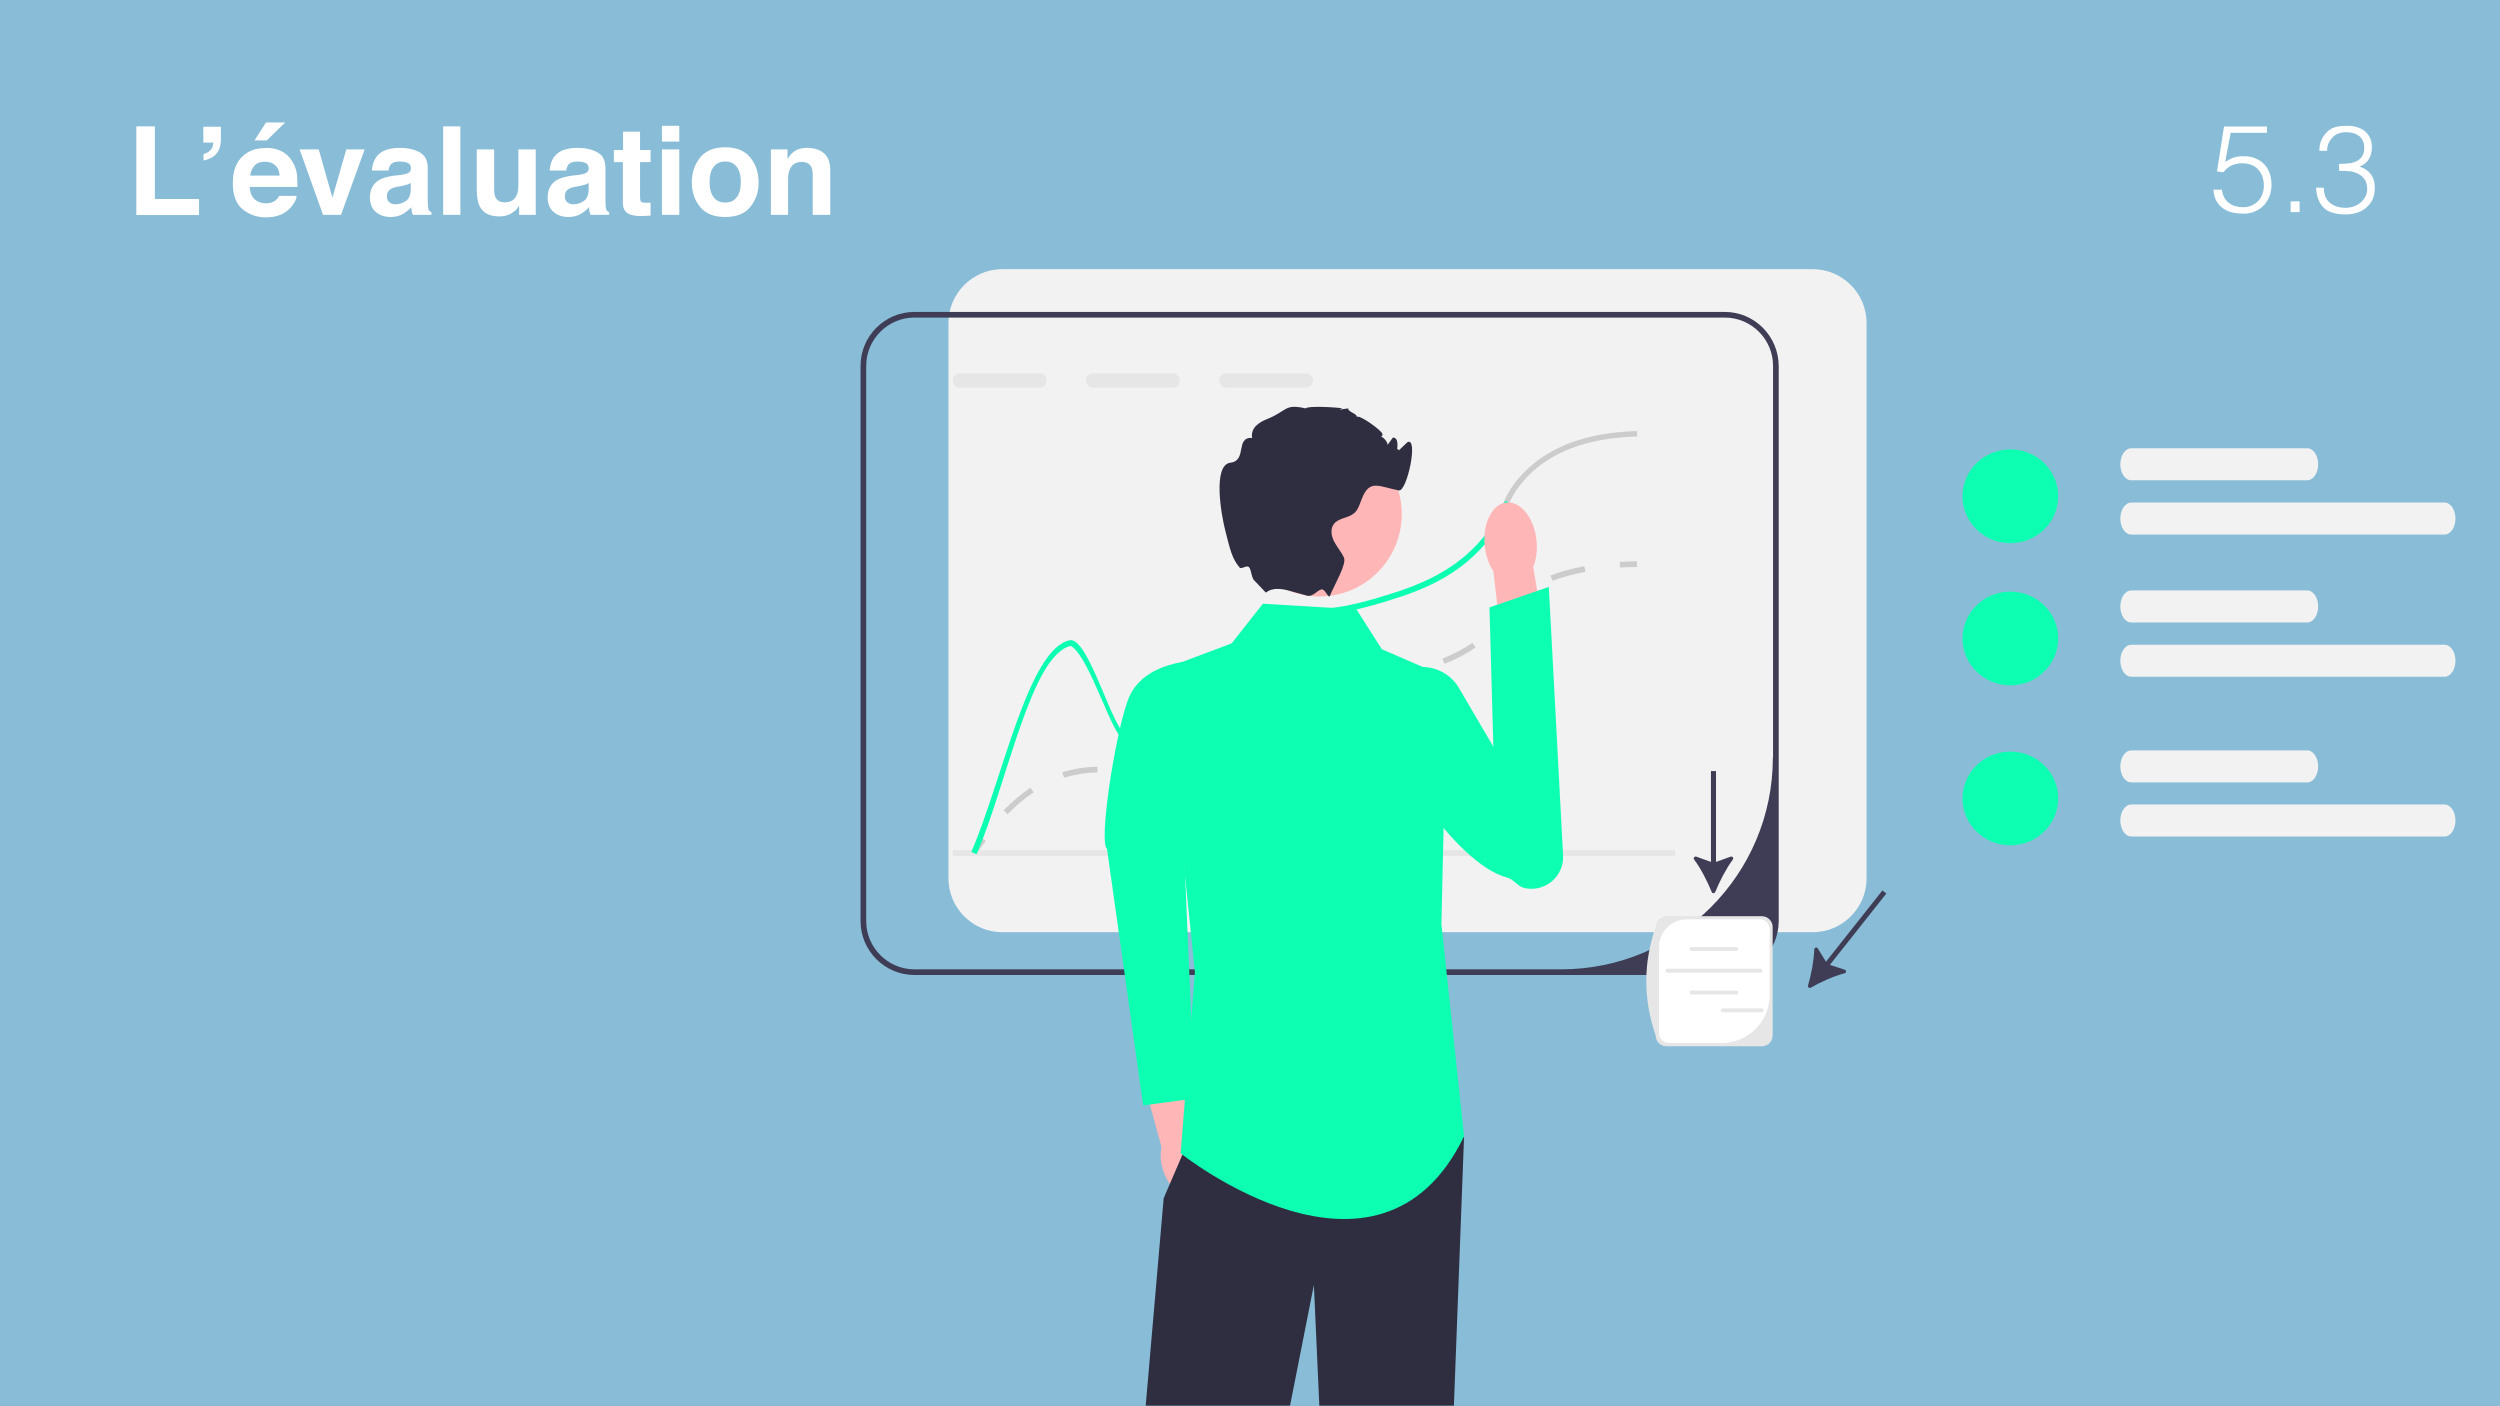
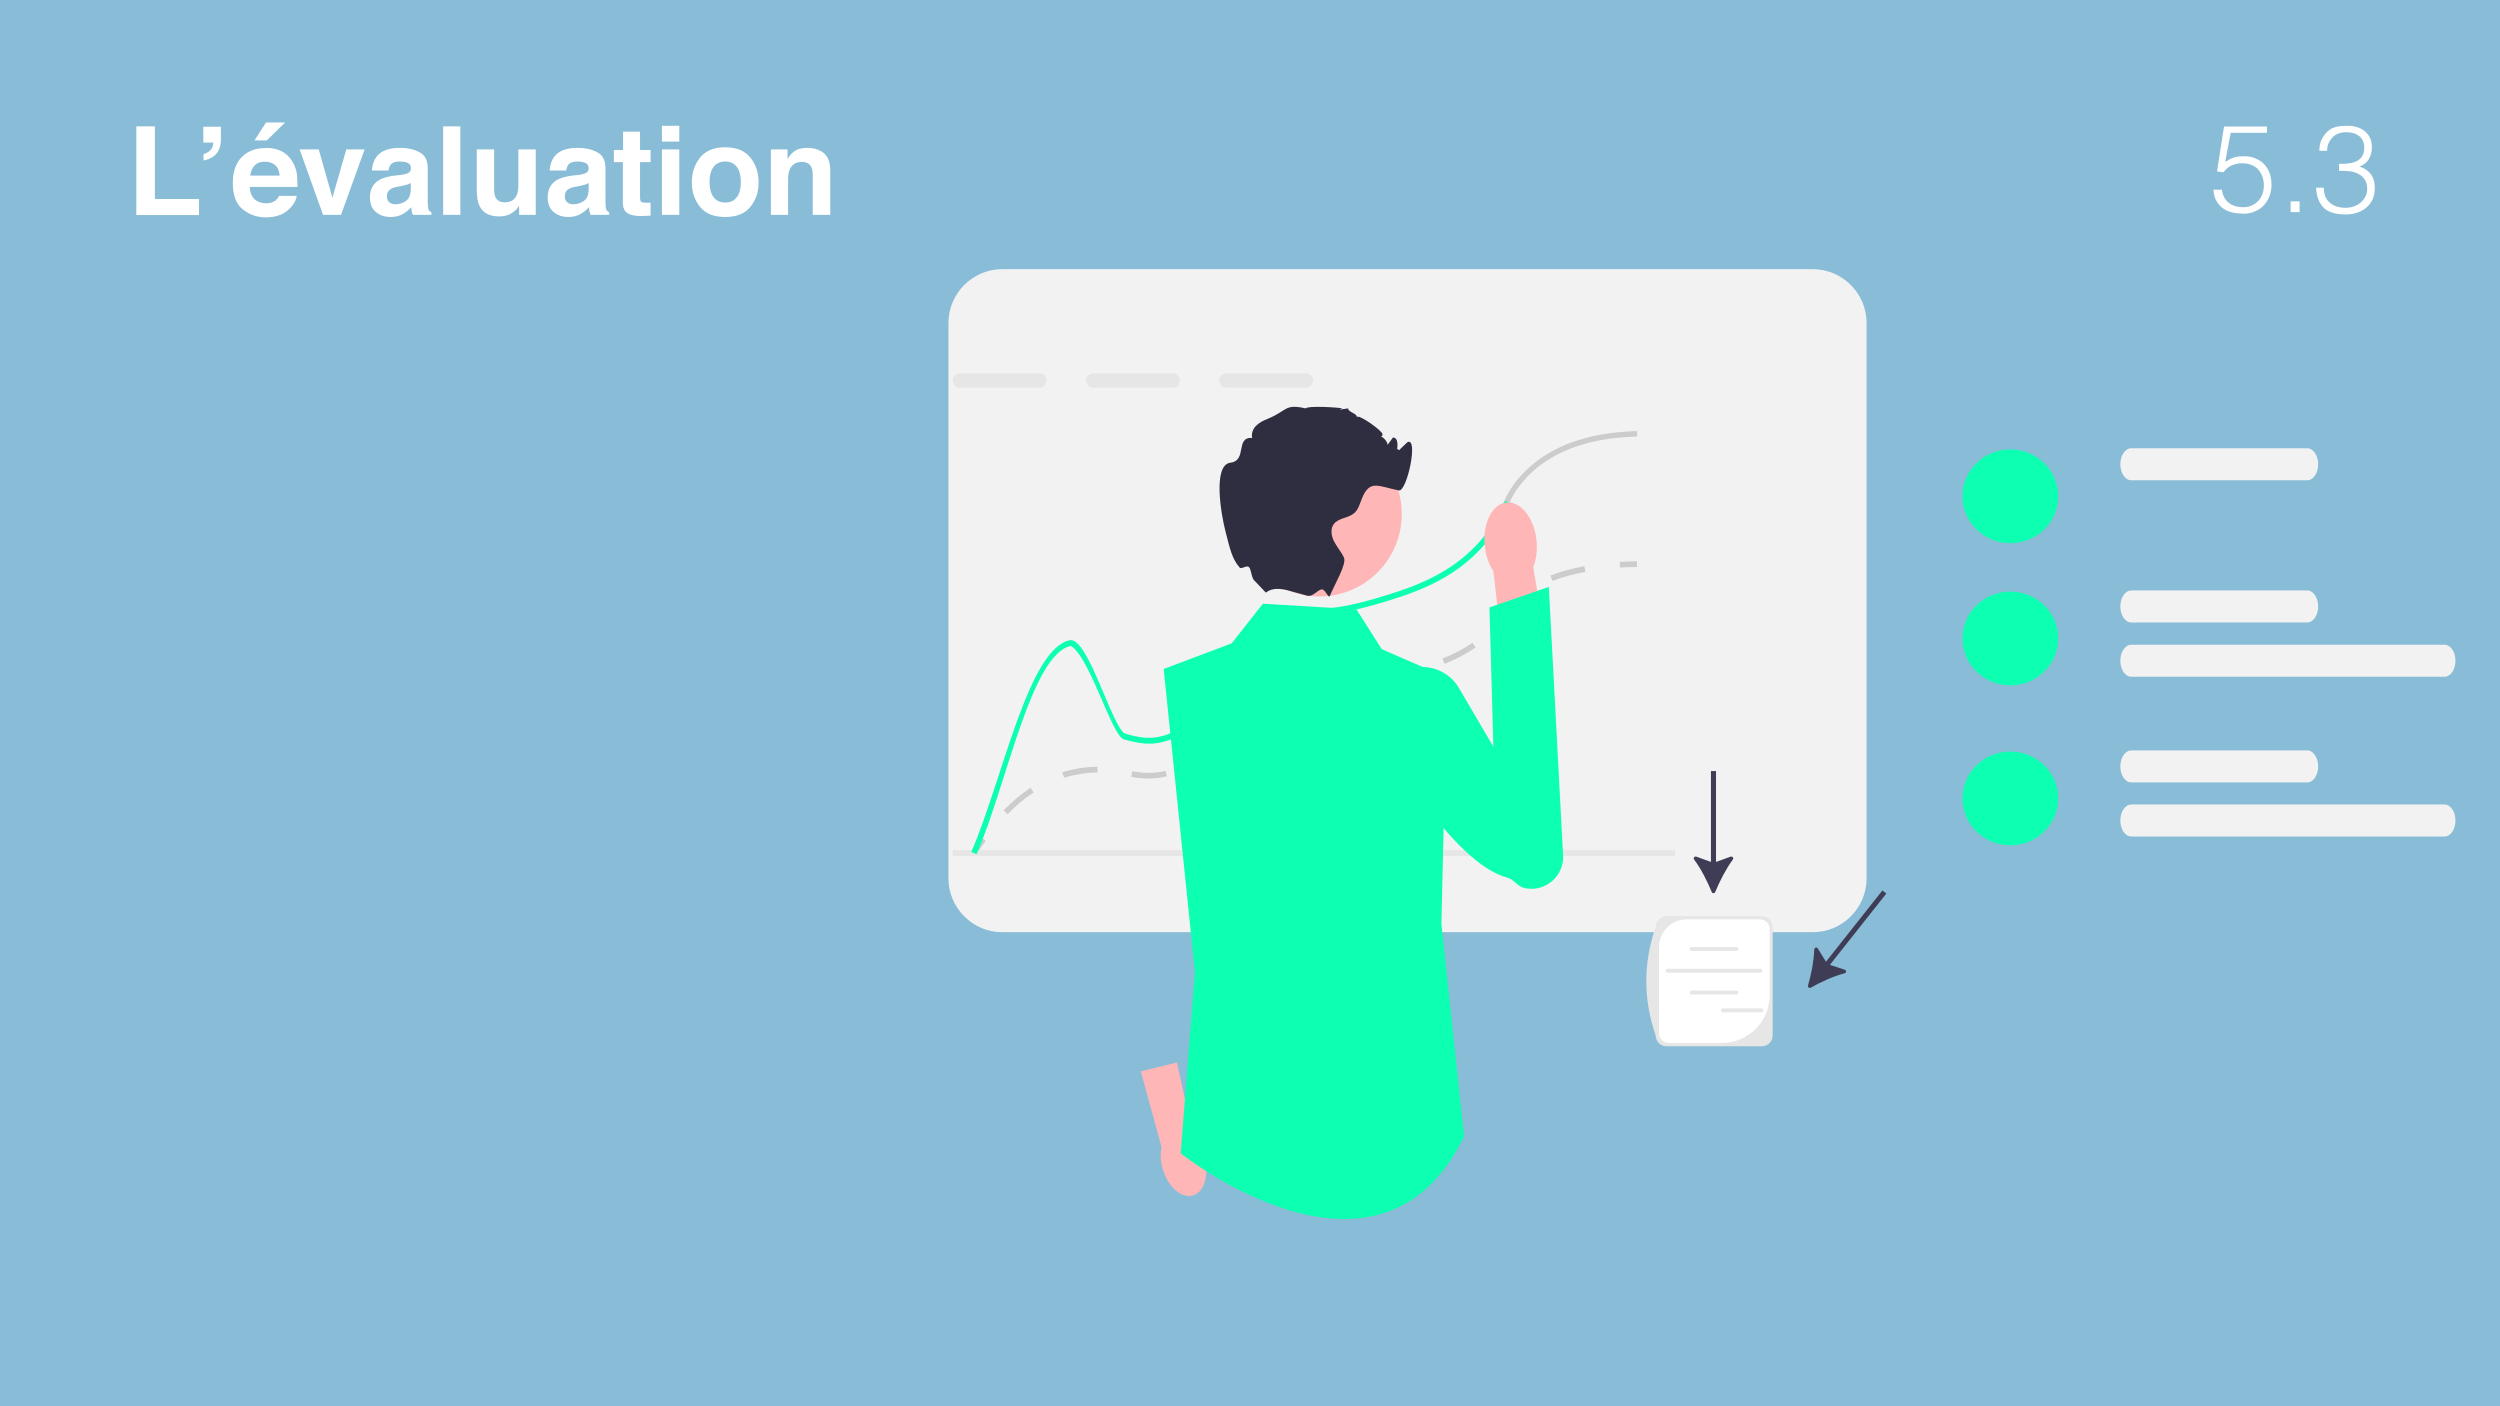
<svg xmlns="http://www.w3.org/2000/svg" version="1.1" id="Calque_1" x="0px" y="0px" viewBox="0 0 1280 720" style="enable-background:new 0 0 1280 720;" xml:space="preserve">
  <style type="text/css">
	.st0{fill:#88BCD7;}
	.st1{fill:#FFFFFF;}
	.st2{fill:#F2F2F2;}
	.st3{fill:#3F3D56;}
	.st4{fill:#CCCCCC;}
	.st5{fill:#E6E6E6;}
	.st6{fill:#0DFFB2;}
	.st7{fill:#FFB6B6;}
	.st8{fill:#2F2E41;}
</style>
  <rect class="st0" width="1280" height="720" />
  <g>
    <path class="st1" d="M69.8,64.7h9.5v37.2h22.6v8.2H69.8V64.7z" />
    <path class="st1" d="M104.2,78.9c2.1-0.6,3.6-1.7,4.4-3.2c0.4-0.9,0.6-1.8,0.6-2.7h-5.1v-8.1h9v6.5c0,3.1-0.8,5.5-2.3,7.3   c-1.6,1.8-3.7,2.9-6.6,3.5V78.9z" />
    <path class="st1" d="M143.5,77.1c2.3,1,4.3,2.7,5.8,5c1.4,2,2.3,4.3,2.7,6.9c0.2,1.5,0.3,3.8,0.3,6.7h-24.4   c0.1,3.4,1.3,5.7,3.5,7.1c1.3,0.8,3,1.3,4.8,1.3c2,0,3.6-0.5,4.9-1.5c0.7-0.6,1.3-1.3,1.8-2.3h9c-0.2,2-1.3,4-3.2,6.1   c-3,3.3-7.2,4.9-12.6,4.9c-4.5,0-8.4-1.4-11.8-4.1s-5.1-7.2-5.1-13.4c0-5.8,1.5-10.3,4.6-13.4c3.1-3.1,7.1-4.6,12-4.6   C138.5,75.6,141.1,76.1,143.5,77.1z M130.4,84.7c-1.2,1.3-2,3-2.3,5.2h15.1c-0.2-2.3-0.9-4.1-2.3-5.3c-1.4-1.2-3.1-1.8-5.2-1.8   C133.3,82.8,131.6,83.4,130.4,84.7z M146,62.7l-9.4,9.2h-6.3l5.9-9.2H146z" />
    <path class="st1" d="M177.3,76.5h9.4L174.6,110h-9.2l-12-33.5h9.8l7,24.7L177.3,76.5z" />
    <path class="st1" d="M205,89.6c1.6-0.2,2.8-0.5,3.5-0.8c1.3-0.5,1.9-1.4,1.9-2.5c0-1.4-0.5-2.3-1.5-2.8c-1-0.5-2.4-0.8-4.3-0.8   c-2.1,0-3.6,0.5-4.5,1.5c-0.6,0.8-1,1.8-1.2,3.1h-8.5c0.2-2.9,1-5.3,2.5-7.2c2.3-3,6.3-4.4,12-4.4c3.7,0,7,0.7,9.8,2.2   c2.9,1.5,4.3,4.2,4.3,8.2v15.4c0,1.1,0,2.4,0.1,3.9c0.1,1.1,0.2,1.9,0.5,2.3c0.3,0.4,0.7,0.7,1.3,1v1.3h-9.5   c-0.3-0.7-0.5-1.3-0.6-1.9c-0.1-0.6-0.2-1.3-0.2-2c-1.2,1.3-2.6,2.4-4.2,3.4c-1.9,1.1-4,1.6-6.4,1.6c-3.1,0-5.6-0.9-7.6-2.6   c-2-1.7-3-4.2-3-7.4c0-4.1,1.6-7.1,4.8-9c1.8-1,4.3-1.7,7.7-2.2L205,89.6z M210.3,93.7c-0.6,0.3-1.1,0.6-1.7,0.8   c-0.6,0.2-1.4,0.4-2.4,0.6l-2,0.4c-1.9,0.3-3.2,0.7-4,1.2c-1.4,0.8-2.1,2-2.1,3.7c0,1.5,0.4,2.6,1.3,3.2c0.8,0.7,1.9,1,3.1,1   c1.9,0,3.7-0.6,5.3-1.7c1.6-1.1,2.5-3.1,2.5-6.1V93.7z" />
    <path class="st1" d="M235.7,110h-8.8V64.7h8.8V110z" />
    <path class="st1" d="M253,76.5v20.2c0,1.9,0.2,3.3,0.7,4.3c0.8,1.7,2.4,2.6,4.7,2.6c3,0,5-1.2,6.1-3.6c0.6-1.3,0.9-3,0.9-5.2V76.5   h8.9V110h-8.5v-4.7c-0.1,0.1-0.3,0.4-0.6,0.9c-0.3,0.5-0.7,1-1.2,1.4c-1.4,1.2-2.7,2.1-4,2.5c-1.3,0.5-2.8,0.7-4.5,0.7   c-4.9,0-8.3-1.8-10-5.4c-1-2-1.4-4.9-1.4-8.7V76.5H253z" />
    <path class="st1" d="M296,89.6c1.6-0.2,2.8-0.5,3.5-0.8c1.3-0.5,1.9-1.4,1.9-2.5c0-1.4-0.5-2.3-1.5-2.8c-1-0.5-2.4-0.8-4.3-0.8   c-2.1,0-3.6,0.5-4.5,1.5c-0.6,0.8-1,1.8-1.2,3.1h-8.5c0.2-2.9,1-5.3,2.5-7.2c2.3-3,6.3-4.4,12-4.4c3.7,0,7,0.7,9.8,2.2   c2.9,1.5,4.3,4.2,4.3,8.2v15.4c0,1.1,0,2.4,0.1,3.9c0.1,1.1,0.2,1.9,0.5,2.3c0.3,0.4,0.7,0.7,1.3,1v1.3h-9.5   c-0.3-0.7-0.5-1.3-0.6-1.9c-0.1-0.6-0.2-1.3-0.2-2c-1.2,1.3-2.6,2.4-4.2,3.4c-1.9,1.1-4,1.6-6.4,1.6c-3.1,0-5.6-0.9-7.6-2.6   c-2-1.7-3-4.2-3-7.4c0-4.1,1.6-7.1,4.8-9c1.8-1,4.3-1.7,7.7-2.2L296,89.6z M301.4,93.7c-0.6,0.3-1.1,0.6-1.7,0.8   c-0.6,0.2-1.4,0.4-2.4,0.6l-2,0.4c-1.9,0.3-3.2,0.7-4,1.2c-1.4,0.8-2.1,2-2.1,3.7c0,1.5,0.4,2.6,1.3,3.2c0.8,0.7,1.9,1,3.1,1   c1.9,0,3.7-0.6,5.3-1.7c1.6-1.1,2.5-3.1,2.5-6.1V93.7z" />
    <path class="st1" d="M314.3,83v-6.2h4.7v-9.4h8.7v9.4h5.4V83h-5.4v17.7c0,1.4,0.2,2.2,0.5,2.6c0.3,0.3,1.4,0.5,3.2,0.5   c0.3,0,0.5,0,0.8,0s0.6,0,0.9,0v6.6l-4.2,0.2c-4.1,0.1-7-0.6-8.5-2.2c-1-1-1.5-2.6-1.5-4.6V83H314.3z" />
    <path class="st1" d="M347.8,72.5h-8.9v-8.1h8.9V72.5z M338.9,76.5h8.9V110h-8.9V76.5z" />
    <path class="st1" d="M384.2,105.9c-2.8,3.5-7.1,5.2-12.9,5.2s-10.1-1.7-12.9-5.2c-2.8-3.5-4.2-7.7-4.2-12.6c0-4.8,1.4-9,4.2-12.6   c2.8-3.5,7.1-5.3,12.9-5.3s10.1,1.8,12.9,5.3c2.8,3.5,4.2,7.7,4.2,12.6C388.5,98.2,387,102.4,384.2,105.9z M377.2,101   c1.4-1.8,2.1-4.4,2.1-7.8s-0.7-5.9-2.1-7.8c-1.4-1.8-3.3-2.7-5.9-2.7s-4.5,0.9-5.9,2.7c-1.4,1.8-2.1,4.4-2.1,7.8s0.7,5.9,2.1,7.8   c1.4,1.8,3.4,2.7,5.9,2.7S375.8,102.9,377.2,101z" />
    <path class="st1" d="M421.8,78.4c2.2,1.8,3.3,4.8,3.3,9V110h-9V89.6c0-1.8-0.2-3.1-0.7-4.1c-0.9-1.7-2.5-2.6-4.9-2.6   c-3,0-5,1.3-6.1,3.8c-0.6,1.3-0.9,3-0.9,5.1V110h-8.8V76.5h8.5v4.9c1.1-1.7,2.2-3,3.2-3.7c1.8-1.4,4.1-2,6.8-2   C416.7,75.7,419.6,76.6,421.8,78.4z" />
  </g>
  <g>
    <path class="st1" d="M1137.6,97.1c0.4,3,1.6,5.3,3.6,6.8c2,1.5,4.4,2.2,7.3,2.2c1.6,0,3.1-0.3,4.4-0.9c1.3-0.6,2.4-1.4,3.4-2.4   c0.9-1,1.6-2.2,2.1-3.6c0.5-1.4,0.7-2.8,0.7-4.4c0-1.6-0.3-3.1-0.8-4.5c-0.5-1.4-1.3-2.6-2.2-3.6c-0.9-1-2.1-1.8-3.5-2.3   c-1.4-0.5-2.9-0.8-4.6-0.8c-2,0-3.8,0.4-5.4,1.1c-1.6,0.7-3,1.9-4.2,3.5l-3.3-0.4l3.6-23h22V68h-18.6l-2.8,14.9   c0.9-0.5,1.7-1,2.4-1.4s1.5-0.7,2.2-0.9c0.8-0.2,1.5-0.4,2.4-0.5c0.8-0.1,1.7-0.1,2.7-0.1c2,0,3.9,0.3,5.6,1   c1.7,0.7,3.2,1.6,4.5,2.9s2.2,2.8,2.9,4.6c0.7,1.8,1,3.9,1,6.1c0,2.4-0.4,4.4-1.2,6.3c-0.8,1.8-1.8,3.4-3.1,4.6   c-1.3,1.3-2.8,2.2-4.5,2.9c-1.7,0.7-3.5,1-5.3,1c-2.1,0-4.1-0.2-5.9-0.6s-3.4-1.1-4.8-2.1c-1.4-1-2.5-2.3-3.4-3.8   c-0.9-1.6-1.4-3.5-1.5-5.8H1137.6z" />
    <path class="st1" d="M1172.8,108.6v-5.5h4.6v5.5H1172.8z" />
    <path class="st1" d="M1197.8,83.9c1.9,0,3.6-0.1,5.2-0.3c1.6-0.2,2.9-0.7,4-1.3c1.1-0.7,2-1.5,2.6-2.6c0.6-1.1,0.9-2.5,0.9-4.2   c0-1.4-0.3-2.6-0.8-3.6c-0.5-1-1.2-1.8-2-2.4c-0.9-0.6-1.9-1.1-3-1.4c-1.2-0.3-2.4-0.4-3.6-0.4c-1.4,0-2.7,0.2-3.9,0.7   c-1.2,0.5-2.2,1.1-3,2c-0.8,0.9-1.5,1.9-2,3c-0.5,1.2-0.7,2.4-0.7,3.8h-4c0-2,0.3-3.8,1-5.4c0.7-1.6,1.8-3.1,3.2-4.5   c1.4-1.3,3-2.1,4.7-2.4c1.7-0.4,3.5-0.5,5.4-0.5c1.8,0,3.4,0.2,4.9,0.7c1.5,0.4,2.9,1.1,4,2c1.1,0.9,2,2,2.7,3.4c0.7,1.4,1,3,1,4.9   c0,2.3-0.5,4.3-1.5,6c-1,1.7-2.6,3-4.8,3.9c1.6,0.5,2.9,1.2,3.9,2c1,0.8,1.8,1.7,2.4,2.7c0.6,1,1,2,1.2,3.1   c0.2,1.1,0.3,2.1,0.3,3.2c0,1.8-0.3,3.6-0.9,5.2c-0.6,1.6-1.6,3-2.8,4.2c-1.2,1.2-2.7,2.2-4.5,2.9c-1.8,0.7-3.8,1.1-6.1,1.2   c-2.6,0-4.8-0.2-6.7-0.7c-1.9-0.5-3.5-1.2-4.7-2.3c-1.3-1.1-2.2-2.5-3-4.2s-1.2-3.9-1.4-6.5h4c0,3.4,1,6,3.1,7.7   c2,1.7,4.7,2.6,8,2.6c1.6,0,3.1-0.3,4.5-0.8c1.4-0.5,2.6-1.3,3.6-2.2c1-0.9,1.7-2,2.3-3.2c0.5-1.2,0.8-2.5,0.7-3.8   c-0.1-1.8-0.5-3.3-1.3-4.5c-0.8-1.2-1.8-2.1-3.1-2.8c-1.3-0.7-2.8-1.2-4.5-1.4c-1.7-0.2-3.5-0.3-5.5-0.2V83.9z" />
  </g>
  <g>
    <path class="st2" d="M928.1,137.8H513.2c-15.2,0-27.6,12.4-27.6,27.6v284.3c0,15.2,12.4,27.6,27.6,27.6h414.9   c15.2,0,27.6-12.4,27.6-27.6V165.4C955.7,150.2,943.3,137.8,928.1,137.8L928.1,137.8z" />
-     <path class="st3" d="M883.1,159.7H468.2c-15.2,0-27.6,12.4-27.6,27.6v284.3c0,15.2,12.4,27.6,27.6,27.6h414.9   c15.2,0,27.6-12.4,27.6-27.6V187.3C910.6,172.1,898.3,159.7,883.1,159.7z M907.7,387.9c0,59.8-48.5,108.4-108.4,108.4H468.2   c-13.6,0-24.7-11.1-24.7-24.7V187.3c0-13.6,11.1-24.7,24.7-24.7h414.9c13.6,0,24.7,11.1,24.7,24.7V387.9z" />
  </g>
  <g>
    <path class="st4" d="M499.9,437.6l-2.5-1.5c1.6-2.5,3.2-5,4.9-7.3l2.4,1.7C503,432.7,501.4,435.1,499.9,437.6L499.9,437.6z" />
    <path class="st4" d="M515.9,416.9l-2.1-2c4.4-4.5,9.1-8.4,13.8-11.6l1.6,2.4C524.6,408.7,520.1,412.5,515.9,416.9z M588.2,398.6   c-3.5,0-6.6-0.4-9-0.8l0.5-2.9c2.4,0.4,5.3,0.8,8.5,0.8c2.9,0,5.7-0.3,8.6-1l0.6,2.8C594.3,398.2,591.3,398.6,588.2,398.6z    M544.8,398.2l-0.9-2.8c3.1-1,6.3-1.7,9.6-2.2c2.8-0.4,5.5-0.6,8.2-0.6h0.2v2.9h-0.2c-2.6,0-5.1,0.2-7.7,0.6   C550.9,396.6,547.8,397.3,544.8,398.2L544.8,398.2z M614,389.8l-1.9-2.2c4-3.3,6.9-7.3,9.9-11.6l1.2-1.7l2.4,1.7l-1.2,1.7   C621.3,382.1,618.3,386.2,614,389.8z M637.3,363.2l-1.8-2.3c3.9-3.1,8.3-5.5,13.5-7.6c0.9-0.3,1.7-0.7,2.5-0.9l0.9,2.7   c-0.8,0.3-1.6,0.6-2.4,0.9C645.1,358,640.9,360.3,637.3,363.2z M672.3,353.1c-1,0-1.9,0-2.8,0l0-2.9c0.9,0,1.9,0,2.9,0   c3.4,0,8.2-0.1,14.7-0.9l0.3,2.9C680.7,353,675.9,353.1,672.3,353.1z M705.1,349.3l-0.6-2.8c5.2-1.1,11.3-2.3,17.3-3.9l0.7,2.8   C716.4,347,710.3,348.3,705.1,349.3z M739.6,339.9l-1.1-2.7c5.8-2.3,10.9-5,15.4-8.1l1.6,2.4C750.8,334.8,745.6,337.5,739.6,339.9z    M768.9,319.2l-2.4-1.7c0.8-1.1,1.5-2.2,2.2-3.3c2-3.1,4.1-6.4,9-10.3l0.3-0.3l1.8,2.3l-0.3,0.3c-4.6,3.7-6.4,6.6-8.4,9.6   C770.5,316.9,769.8,318,768.9,319.2z M794.9,297.4l-1.1-2.7c5.2-2,11-3.7,17.4-4.8l0.5,2.9C805.6,293.9,799.9,295.5,794.9,297.4   L794.9,297.4z" />
    <path class="st4" d="M829.5,290.6l-0.2-2.9c2.8-0.2,5.8-0.3,8.8-0.3l0.1,2.9C835.2,290.3,832.3,290.4,829.5,290.6z" />
  </g>
  <g>
    <path class="st5" d="M532.2,191.1h-40.7c-2,0-3.7,1.7-3.7,3.7c0,2.1,1.7,3.7,3.7,3.7h40.7c2,0,3.7-1.7,3.7-3.7   C535.9,192.8,534.3,191.1,532.2,191.1z" />
    <path class="st5" d="M600.4,191.1h-40.7c-2,0-3.7,1.7-3.7,3.7c0,2.1,1.7,3.7,3.7,3.7h40.7c2,0,3.7-1.7,3.7-3.7   C604.1,192.8,602.5,191.1,600.4,191.1z" />
    <path class="st5" d="M668.6,191.1h-40.7c-2,0-3.7,1.7-3.7,3.7c0,2.1,1.7,3.7,3.7,3.7h40.7c2,0,3.7-1.7,3.7-3.7   C672.3,192.8,670.6,191.1,668.6,191.1z" />
  </g>
  <rect x="487.8" y="435.3" class="st5" width="369.9" height="2.9" />
  <path class="st4" d="M838.2,223.5c-26.3,0.7-46,8.4-58.4,23c-4.6,5.4-6.5,9.6-8.4,14.1c-2,4.4-4,9-8.6,15v-4.9  c2.9-4.2,4.4-7.8,6-11.2c2.1-4.7,4-9.1,8.9-14.8c13-15.2,33.4-23.3,60.5-24L838.2,223.5L838.2,223.5z" />
  <path class="st6" d="M771.3,260.7c-2,4.4-4,9-8.6,15c-0.6,0.7-1.1,1.5-1.8,2.2c-16.8,20-39.2,26.5-57.3,31.8  c-1.1,0.3-2.2,0.6-3.3,0.9c-16,4.4-24.8,4.2-31.4,4.1c-6.6-0.1-10.9-0.2-18.7,4.3c-14.2,8.1-20.1,20-25.7,31.5  c-5.8,11.8-11.3,23-25.3,28.2c-9.7,3.6-16.5,1.8-23.7-0.1c-6.2-1.6-17.4-42-27.2-47.9c-20.4,4.3-32.8,71-48.3,106.7l-2.7-1.2  c15.9-36.6,29-103.9,50.4-108.4c9.5-2,22.1,46.2,28.6,47.9c6.8,1.8,13.1,3.5,22,0.1c12.9-4.8,17.9-15,23.7-26.8  c5.6-11.3,11.9-24.1,26.9-32.7c8.5-4.8,13.4-4.7,20.2-4.6c6.5,0.1,15.2,0.3,31.3-4.2c0.8-0.2,1.6-0.5,2.5-0.7  c17.7-5.2,39.6-11.6,55.9-30.9c1.6-1.9,2.9-3.7,4-5.3c2.9-4.2,4.4-7.8,6-11.2C770.7,254.8,773.3,256.2,771.3,260.7z" />
  <g>
    <path class="st7" d="M616.6,592.6c-1.1-4-3.1-7.4-5.5-9.8l-8.5-38.8l-18.5,4.5l10.6,38.8c-0.7,3.3-0.6,7.2,0.6,11.2   c2.6,9.1,9.5,15.2,15.4,13.6S619.2,601.7,616.6,592.6C616.6,592.6,616.6,592.6,616.6,592.6z" />
-     <path class="st6" d="M614,338.2c0,0-29.3-0.6-36.7,20.7c-6.8,19.4-14.8,72.7-10.5,75.8L585.3,566l26.4-3.6l-6.8-157.5L614,338.2   L614,338.2z" />
  </g>
-   <polygon class="st8" points="749.6,581.9 744.4,719.7 675.5,719.7 672.7,657.9 660.5,719.7 586.6,719.7 595.8,613.5 605.4,591.2   611.8,576.1 " />
  <path class="st6" d="M694.5,312l-47.9-2.9l-16,20.3l-34.8,13.1l16,155.2l-7.3,92.8c0,0,101.6,81.2,145.1-8.7L738,473.1l2.9-126.2  l-33.4-14.5L694.5,312z" />
  <g>
    <path class="st7" d="M786.7,276.7c0.5,5-0.1,9.8-1.7,13.6l8,47.6l-22.8,3.1l-5.6-48.6c-2.3-3.4-3.9-7.9-4.4-12.9   C759,268,764,258,771.3,257.3C778.6,256.5,785.5,265.2,786.7,276.7L786.7,276.7L786.7,276.7z" />
    <path class="st6" d="M747,352.3c-7.8-13.4-27.3-14.7-36-1.8c-2.4,3.5-1.7,7.5-2.3,12.2c-2.4,20.2,36.2,79.7,62.9,86.6   c3.5,0.9,5.5,4.7,9,5.4l0,0c10.5,2.3,20.3-6.1,19.7-16.8l-7.3-137.4L762.6,311l2,71.3L747,352.3L747,352.3z" />
  </g>
  <g>
    <circle class="st7" cx="675.5" cy="263.2" r="42.2" />
    <path class="st8" d="M714.8,232.2c-0.4,0.1,5.6-5.7,5.8-5.8c5.8-2.9-0.2,25.5-4.4,24.7c-10.3-2-14.8-5.8-18.8,3.9   c-1.1,2.7-1.8,5.7-4,7.7c-3,2.6-7.9,2.4-10.4,5.5c-2,2.5-1.4,6.2,0.1,9.1c1.5,2.9,3.7,5.3,5,8.2c1.5,3.3-4.8,13.7-7.2,19.6v0l0,0   c-0.6,1.5-2.2-2.9-3.8-3.3c-1.9-0.5-4.8,4-7.8,3.2c0,0,0,0,0,0c-2.9-0.8-6.2-1.7-9.4-2.6h0c-9.1-2.5-11.4,1.1-11.8,1l-5.6-5.9   c-1.9-1.4-1.7-5.9-3.1-7.2c-1.1-1-3.9,1.3-4.7,0.3c-4-4.7-4.9-9.4-7.3-18.7c-2.2-8.5-6.6-33.9,2.6-35c8.7-1.1,2.3-13.2,11.1-12.7   c-0.5-2.2,0.4-4.6,2-6.2c1.6-1.6,3.7-2.7,5.8-3.5c10.4-4.2,8.6-7.9,19.6-5.4c1.1-1.5,16.9-0.5,18.9,0c0.1,0-4.9,1.2,2.9,0   c-0.3,1.8,4.6,2.6,4.4,4.4c1.1-1.5,12.8,6.9,13.1,8.7c0.4,2.2-2.9,1.1-0.7,1.4c1.3,0.2,3.5,2.9,3.3,4.2c0.9-1.3,1.9-2.5,2.8-3.8   c0.2,0,0.3,0,0.5,0.1c4.4,0.8-0.6,15.3-0.5,10.8C713.3,226.4,719.2,231.3,714.8,232.2L714.8,232.2z" />
  </g>
  <path class="st3" d="M876.4,456.7c0.3,0.8,1.4,0.8,1.8,0c2.3-5.6,5.5-11.8,9-16.6c0.6-0.8-0.2-1.8-1.1-1.5l-7.5,2.7v-46.5H876v46.5  l-7.5-2.7c-0.9-0.3-1.7,0.7-1.1,1.5C870.9,444.8,874.1,451.1,876.4,456.7L876.4,456.7z" />
  <path class="st3" d="M925.7,504.6c-0.2,0.8,0.6,1.5,1.4,1.1c5.2-3,11.7-5.9,17.4-7.4c0.9-0.2,0.9-1.5,0-1.8l-7.6-2.5l28.9-36.5  l-2-1.6l-28.9,36.5l-4.2-6.8c-0.5-0.8-1.7-0.5-1.8,0.5C928.7,491.9,927.4,498.8,925.7,504.6L925.7,504.6z" />
  <g>
    <path class="st5" d="M902.1,535.7h-48.9c-3,0-5.5-2.5-5.5-5.5c-6.5-18.9-6.3-37.4,0-55.6c0-3,2.5-5.5,5.5-5.5h48.9   c3,0,5.5,2.5,5.5,5.5v55.6C907.6,533.2,905.1,535.7,902.1,535.7L902.1,535.7z" />
    <path class="st1" d="M863.7,470.7c-7.9,0-14.3,6.4-14.3,14.3V529c0,2.8,2.3,5,5,5h27.1c13.6,0,24.6-11,24.6-24.6v-33.7   c0-2.8-2.3-5-5-5H863.7z" />
    <g>
      <path class="st5" d="M889,486.9h-22.9c-0.6,0-1-0.5-1-1c0-0.6,0.5-1,1-1H889c0.6,0,1,0.5,1,1C890.1,486.4,889.6,486.9,889,486.9z" />
      <path class="st5" d="M889,509.2h-22.9c-0.6,0-1-0.5-1-1c0-0.6,0.5-1,1-1H889c0.6,0,1,0.5,1,1C890.1,508.7,889.6,509.2,889,509.2z" />
      <path class="st5" d="M901.3,498h-47.5c-0.6,0-1-0.5-1-1s0.5-1,1-1h47.5c0.6,0,1,0.5,1,1C902.4,497.6,901.9,498,901.3,498z" />
    </g>
    <path class="st5" d="M901.9,518.3h-19.8c-0.6,0-1-0.5-1-1c0-0.6,0.5-1,1-1h19.8c0.6,0,1,0.5,1,1   C902.9,517.8,902.5,518.3,901.9,518.3z" />
  </g>
  <ellipse class="st6" cx="1029.3" cy="254.1" rx="24.5" ry="24" />
  <path class="st2" d="M1181.3,245.9h-90.1c-3.1,0-5.6-3.7-5.6-8.2s2.5-8.2,5.6-8.2h90.1c3.1,0,5.6,3.7,5.6,8.2  S1184.4,245.9,1181.3,245.9z" />
-   <path class="st2" d="M1251.6,273.7h-160.4c-3.1,0-5.6-3.7-5.6-8.2c0-4.5,2.5-8.2,5.6-8.2h160.4c3.1,0,5.6,3.7,5.6,8.2  C1257.2,270,1254.7,273.7,1251.6,273.7L1251.6,273.7z" />
  <ellipse class="st6" cx="1029.3" cy="326.9" rx="24.5" ry="24" />
  <path class="st2" d="M1181.3,318.7h-90.1c-3.1,0-5.6-3.7-5.6-8.2c0-4.5,2.5-8.2,5.6-8.2h90.1c3.1,0,5.6,3.7,5.6,8.2  C1186.9,315,1184.4,318.7,1181.3,318.7z" />
  <path class="st2" d="M1251.6,346.5h-160.4c-3.1,0-5.6-3.7-5.6-8.2s2.5-8.2,5.6-8.2h160.4c3.1,0,5.6,3.7,5.6,8.2  S1254.7,346.5,1251.6,346.5L1251.6,346.5z" />
  <ellipse class="st6" cx="1029.3" cy="408.8" rx="24.5" ry="24" />
  <path class="st2" d="M1181.3,400.6h-90.1c-3.1,0-5.6-3.7-5.6-8.2s2.5-8.2,5.6-8.2h90.1c3.1,0,5.6,3.7,5.6,8.2  S1184.4,400.6,1181.3,400.6z" />
  <path class="st2" d="M1251.6,428.3h-160.4c-3.1,0-5.6-3.7-5.6-8.2c0-4.5,2.5-8.2,5.6-8.2h160.4c3.1,0,5.6,3.7,5.6,8.2  C1257.2,424.6,1254.7,428.3,1251.6,428.3L1251.6,428.3z" />
</svg>